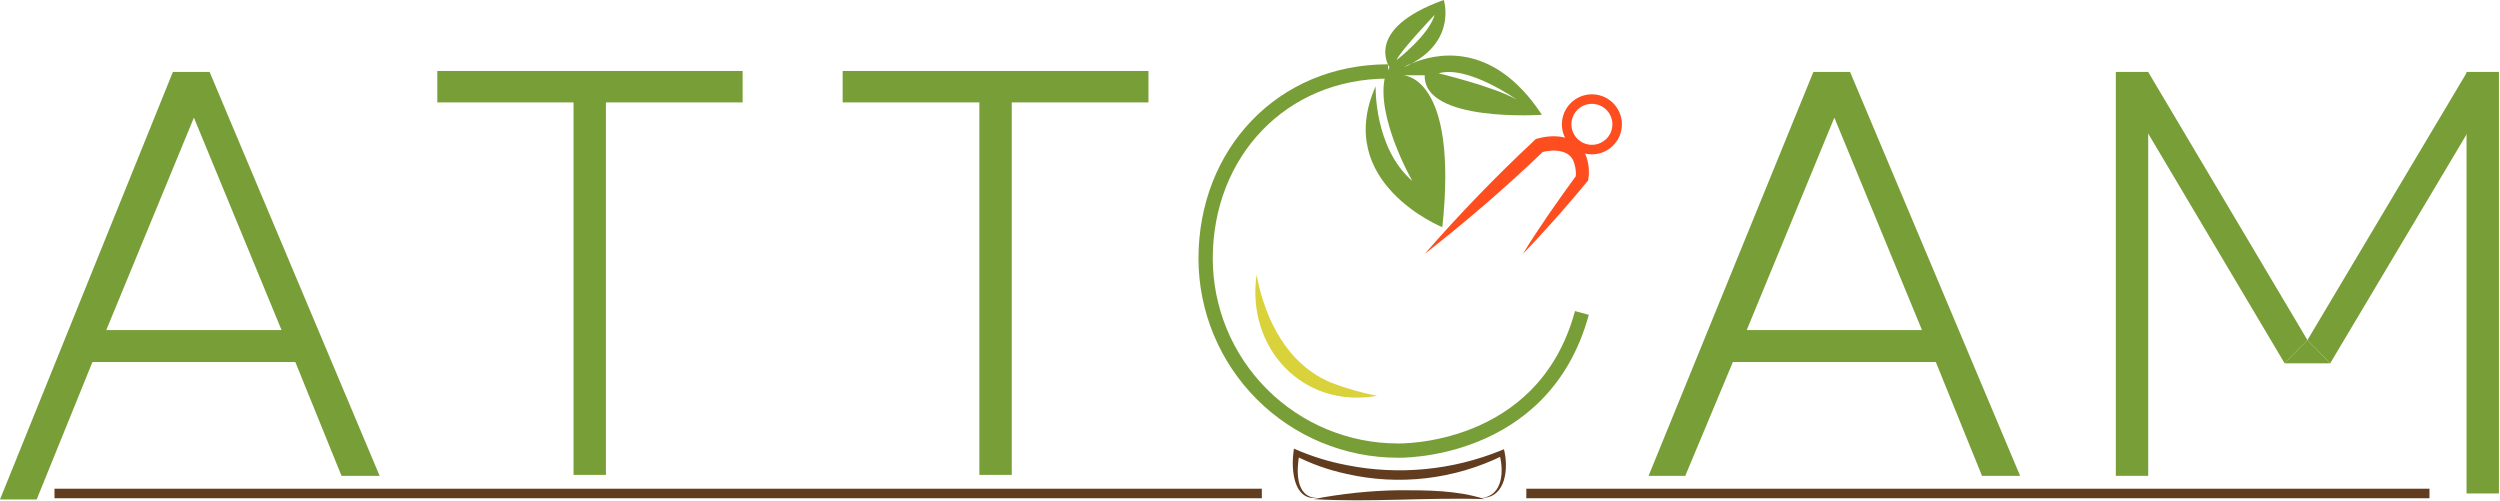
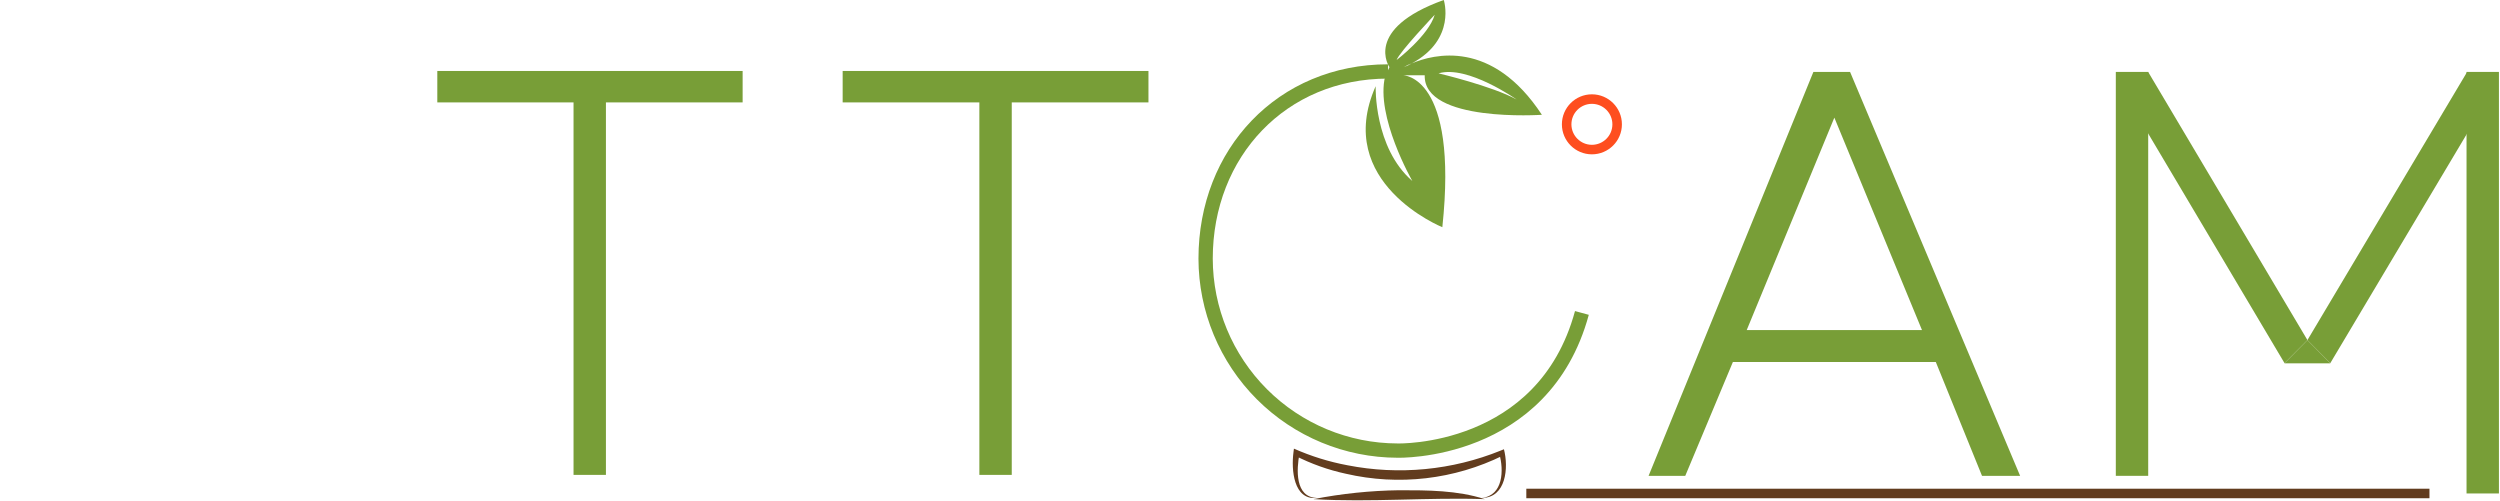
<svg xmlns="http://www.w3.org/2000/svg" width="1837" height="368" viewBox="0 0 1837 368" fill="none">
  <path d="M1121.54 362.604H1785.17" stroke="#623C1E" stroke-width="7" stroke-miterlimit="10" />
-   <path d="M40.04 362.604H927.185" stroke="#623C1E" stroke-width="7" stroke-miterlimit="10" />
-   <path d="M154 52.844H127.05L0 367.004H26.95L67.935 265.994H217L250.95 349.644H278.95L154 52.844ZM78.085 242.544L142.485 86.444L206.885 242.544H78.085Z" fill="#789E37" />
  <path d="M1359.43 52.844H1332.48L1211.38 349.644H1238.33L1273.33 265.994H1422.43L1456.38 349.644H1484.38L1359.43 52.844ZM1283.48 242.544L1347.88 86.444L1412.28 242.544H1283.48Z" fill="#789E37" />
  <path d="M545.685 75.246H445.235V348.947H421.435V75.246H321.335V52.147H545.685V75.246Z" fill="#789E37" />
  <path d="M844.235 75.246H743.435V348.947H719.635V75.246H619.185V52.147H843.885V75.246H844.235Z" fill="#789E37" />
  <path d="M967.61 365.883C950.32 367.703 948.815 344.883 950.425 332.493L950.775 329.658C963.37 335.242 976.573 339.342 990.116 341.873C1027.92 349.3 1067.08 345.541 1102.78 331.058L1105.09 330.113C1108.59 343.518 1106.81 365.813 1088.85 365.883C1104.64 364.098 1105.13 345.338 1101.66 333.368L1104.43 334.698C1068.63 352.364 1027.82 357.1 988.925 348.103C975.992 345.305 963.475 340.846 951.686 334.838L954.871 333.263C952.666 344.743 951.37 365.463 967.715 365.883H967.61Z" fill="#623C1E" />
  <path d="M965.091 366.77C985.853 362.712 1006.94 360.521 1028.09 360.225C1049.09 360.225 1070.76 360.225 1091.09 366.77C1049.76 365.335 1006.67 369.255 965.336 366.77H965.091Z" fill="#623C1E" />
-   <path d="M1046.88 186.546C1072.28 157.422 1099.15 129.619 1127.38 103.246L1128.43 102.196L1129.48 101.846C1141.03 98.696 1155.73 99.046 1163.43 110.246C1167.18 117.075 1168.42 125 1166.93 132.646C1155.38 146.646 1143.48 160.296 1131.23 173.596C1127.38 177.796 1123.18 182.346 1118.98 186.546C1131.23 166.596 1144.88 147.346 1158.88 128.096L1157.83 130.546C1158.22 127.011 1157.86 123.435 1156.78 120.046C1153.98 109.546 1141.03 109.546 1132.28 111.996L1134.38 110.946C1106.53 137.624 1077.32 162.857 1046.88 186.546Z" fill="#FE4E1F" />
  <path d="M1169.73 109.903C1179.98 109.903 1188.28 101.598 1188.28 91.353C1188.28 81.108 1179.98 72.803 1169.73 72.803C1159.49 72.803 1151.18 81.108 1151.18 91.353C1151.18 101.598 1159.49 109.903 1169.73 109.903Z" stroke="#FE4E1F" stroke-width="7" stroke-miterlimit="10" />
-   <path d="M923.335 201.947C929.635 235.197 946.085 268.097 978.635 281.397C989.429 285.489 1000.55 288.651 1011.88 290.847C957.285 300.647 915.635 255.497 923.335 201.947Z" fill="#D9D23A" />
  <path d="M1019.94 52.5C941.885 52.5 885.885 112.35 885.885 190.05C885.95 227.439 900.831 263.278 927.269 289.716C953.707 316.154 989.546 331.035 1026.94 331.1C1026.94 331.1 1134.03 334.25 1162.38 229.95" stroke="#789E37" stroke-width="10.5" stroke-miterlimit="10" />
  <path fill-rule="evenodd" clip-rule="evenodd" d="M1132.98 84.35C1096.23 28.35 1053.19 39.9 1037.44 46.55C1035.56 47.692 1033.56 48.63 1031.48 49.35C1033.36 48.204 1035.36 47.266 1037.44 46.55C1070.34 28.7 1060.88 0 1060.88 0C1001.38 21.35 1020.98 49.35 1020.98 49.35L1017.83 56C1010.48 85.4 1037.79 133 1037.79 133C1009.44 108.5 1010.83 63.35 1010.83 63.35C979.335 134.4 1059.83 166.95 1059.83 166.95C1071.73 54.95 1030.79 55.3 1030.79 55.3H1046.88C1045.83 90.3 1132.98 84.35 1132.98 84.35ZM1114.44 73.15C1096.94 63.35 1057.04 53.9 1057.04 53.9C1078.39 47.6 1114.44 73.15 1114.44 73.15ZM1026.23 44.1C1028.33 38.15 1054.23 10.85 1054.23 10.85C1049.68 26.25 1026.23 44.1 1026.23 44.1Z" fill="#789E37" />
  <path d="M1578.5 52.844V349.644H1554.7V52.844H1578.5Z" fill="#789E37" />
  <path d="M1836.21 52.844V362.594H1812.41V52.844H1836.21Z" fill="#789E37" />
  <path d="M1712.44 265.511L1712.3 265.371L1712.16 265.511H1712.44Z" fill="#789E37" />
  <path d="M1578.46 52.844L1561.66 69.784L1678.67 266.834L1695.5 249.894L1578.46 52.844Z" fill="#789E37" />
  <path d="M1678.67 265.371L1678.5 265.511H1678.81L1678.67 265.371Z" fill="#789E37" />
  <path d="M1829.69 69.784L1812.86 52.844L1695.5 249.894L1712.3 266.834L1829.69 69.784Z" fill="#789E37" />
  <path d="M1712.16 266.976L1712.3 266.836L1695.5 249.896L1678.67 266.836L1678.81 266.976H1712.16Z" fill="#789E37" />
</svg>